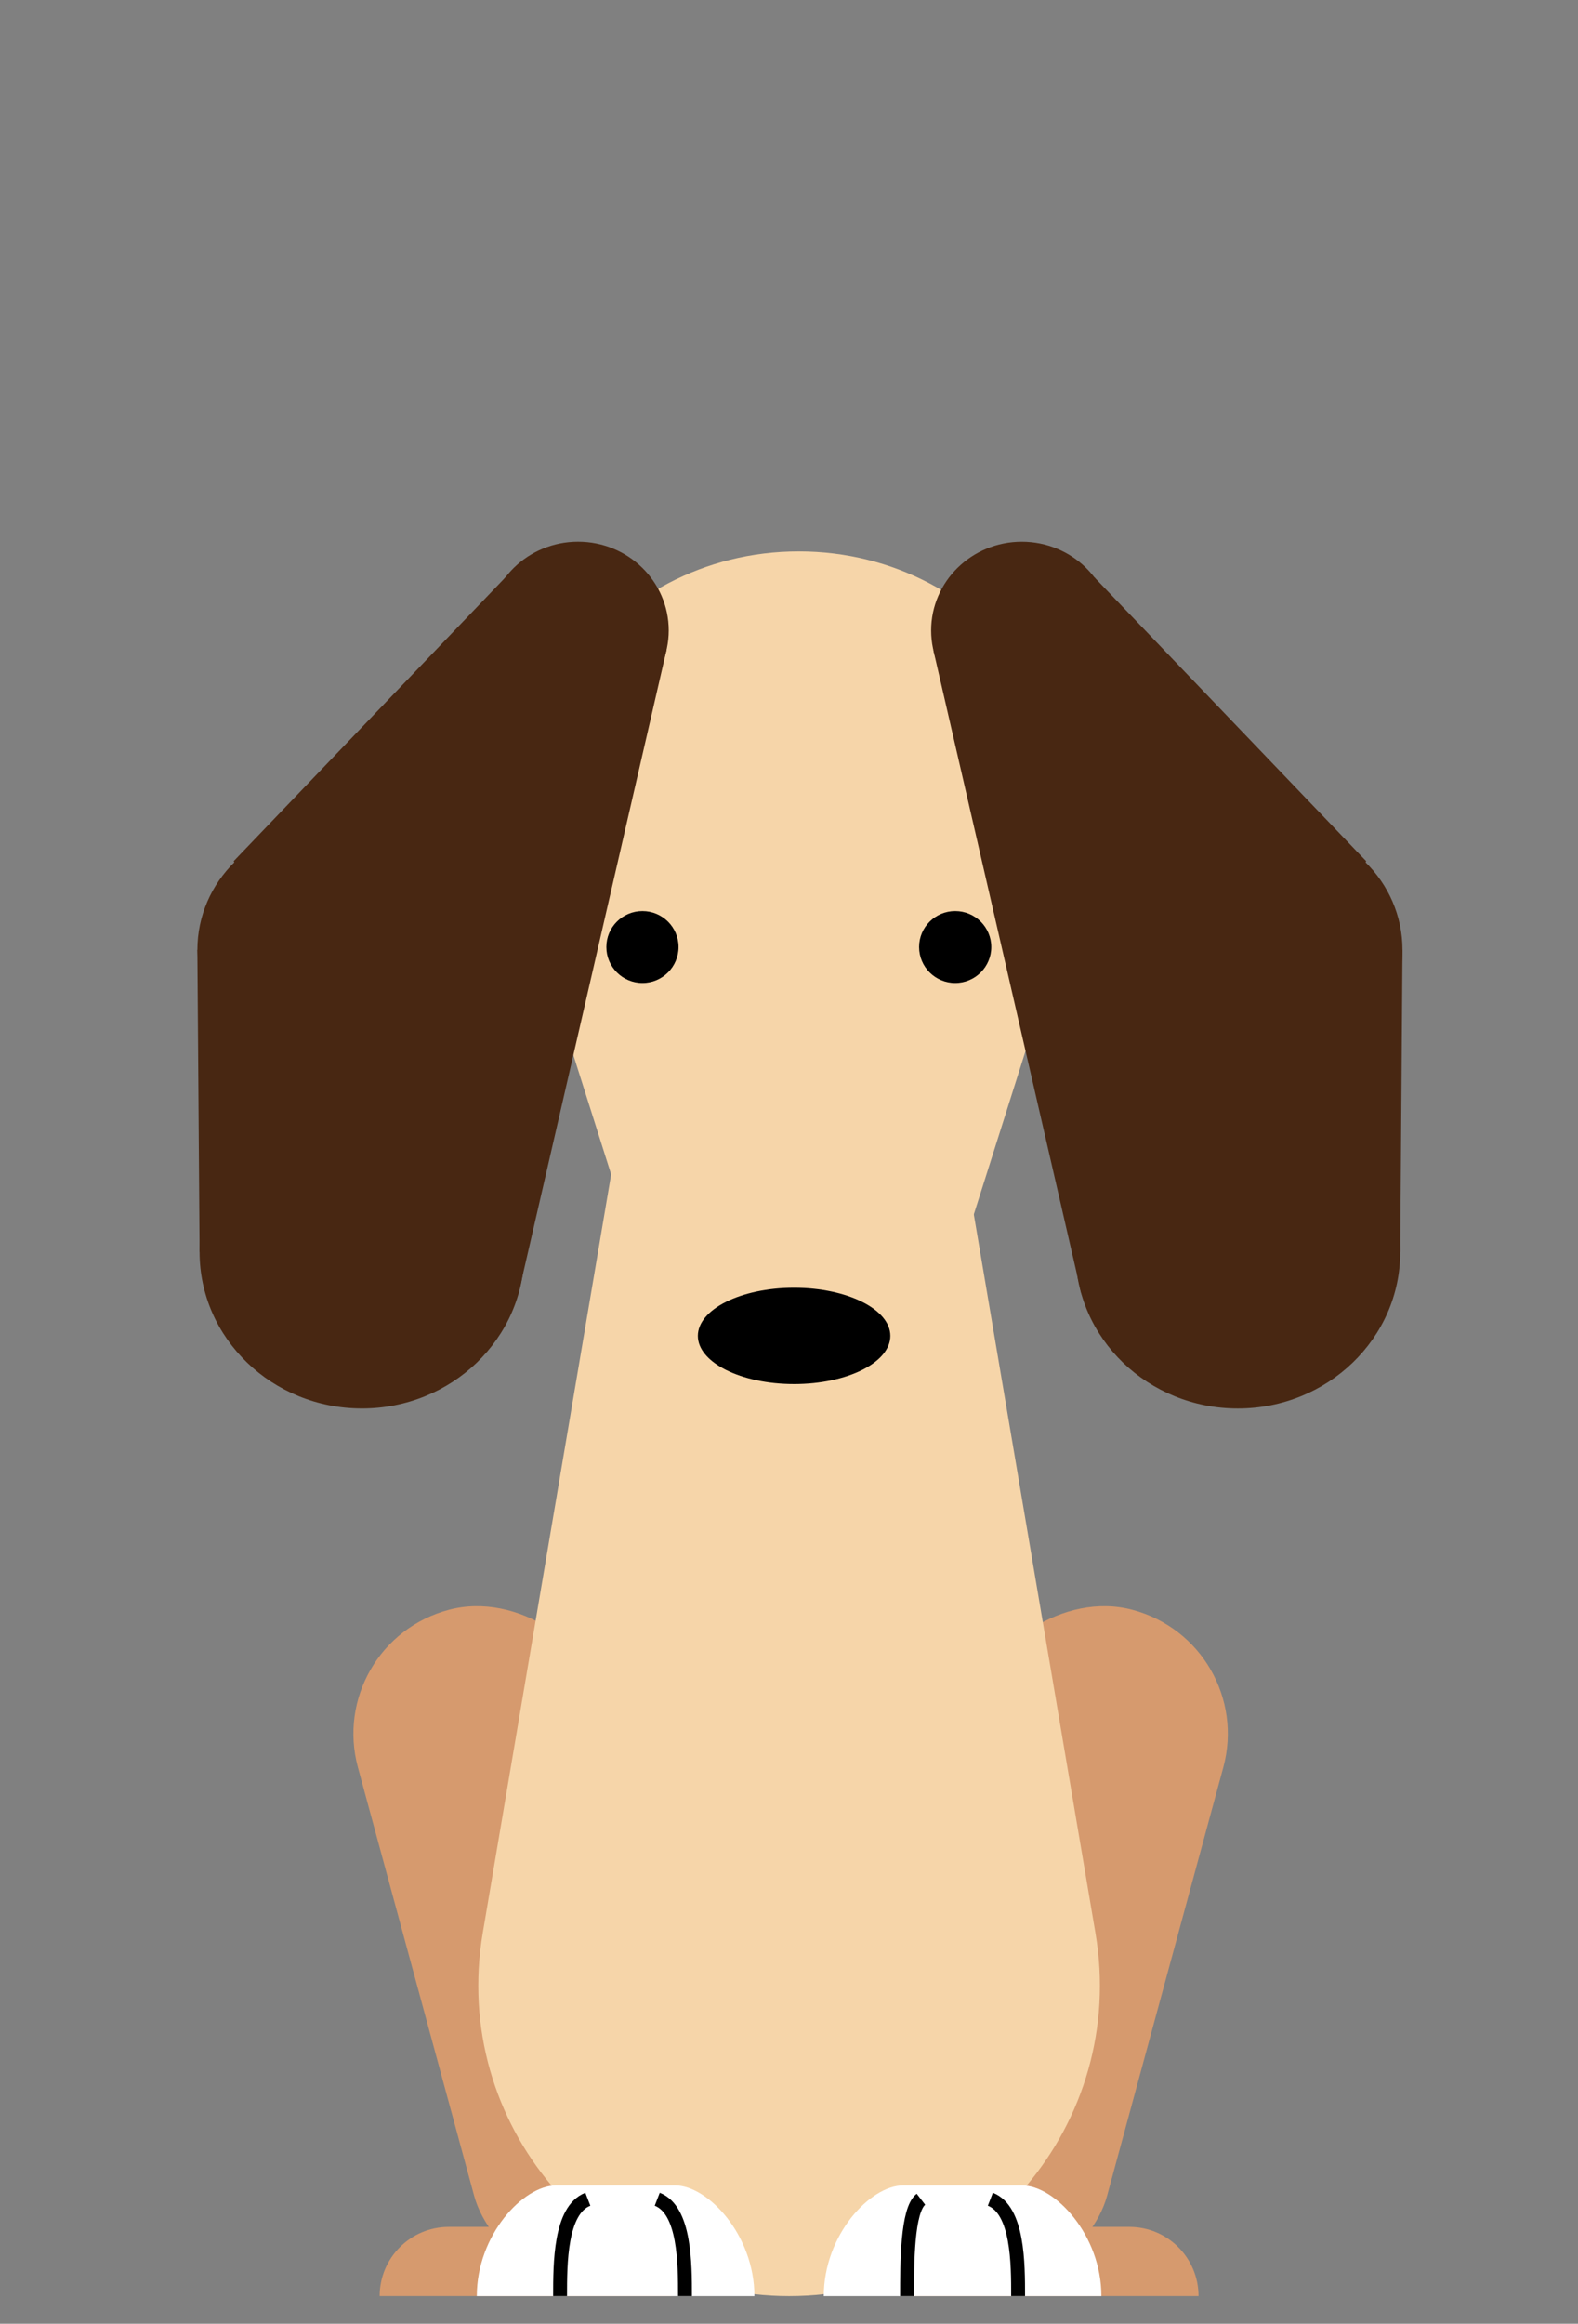
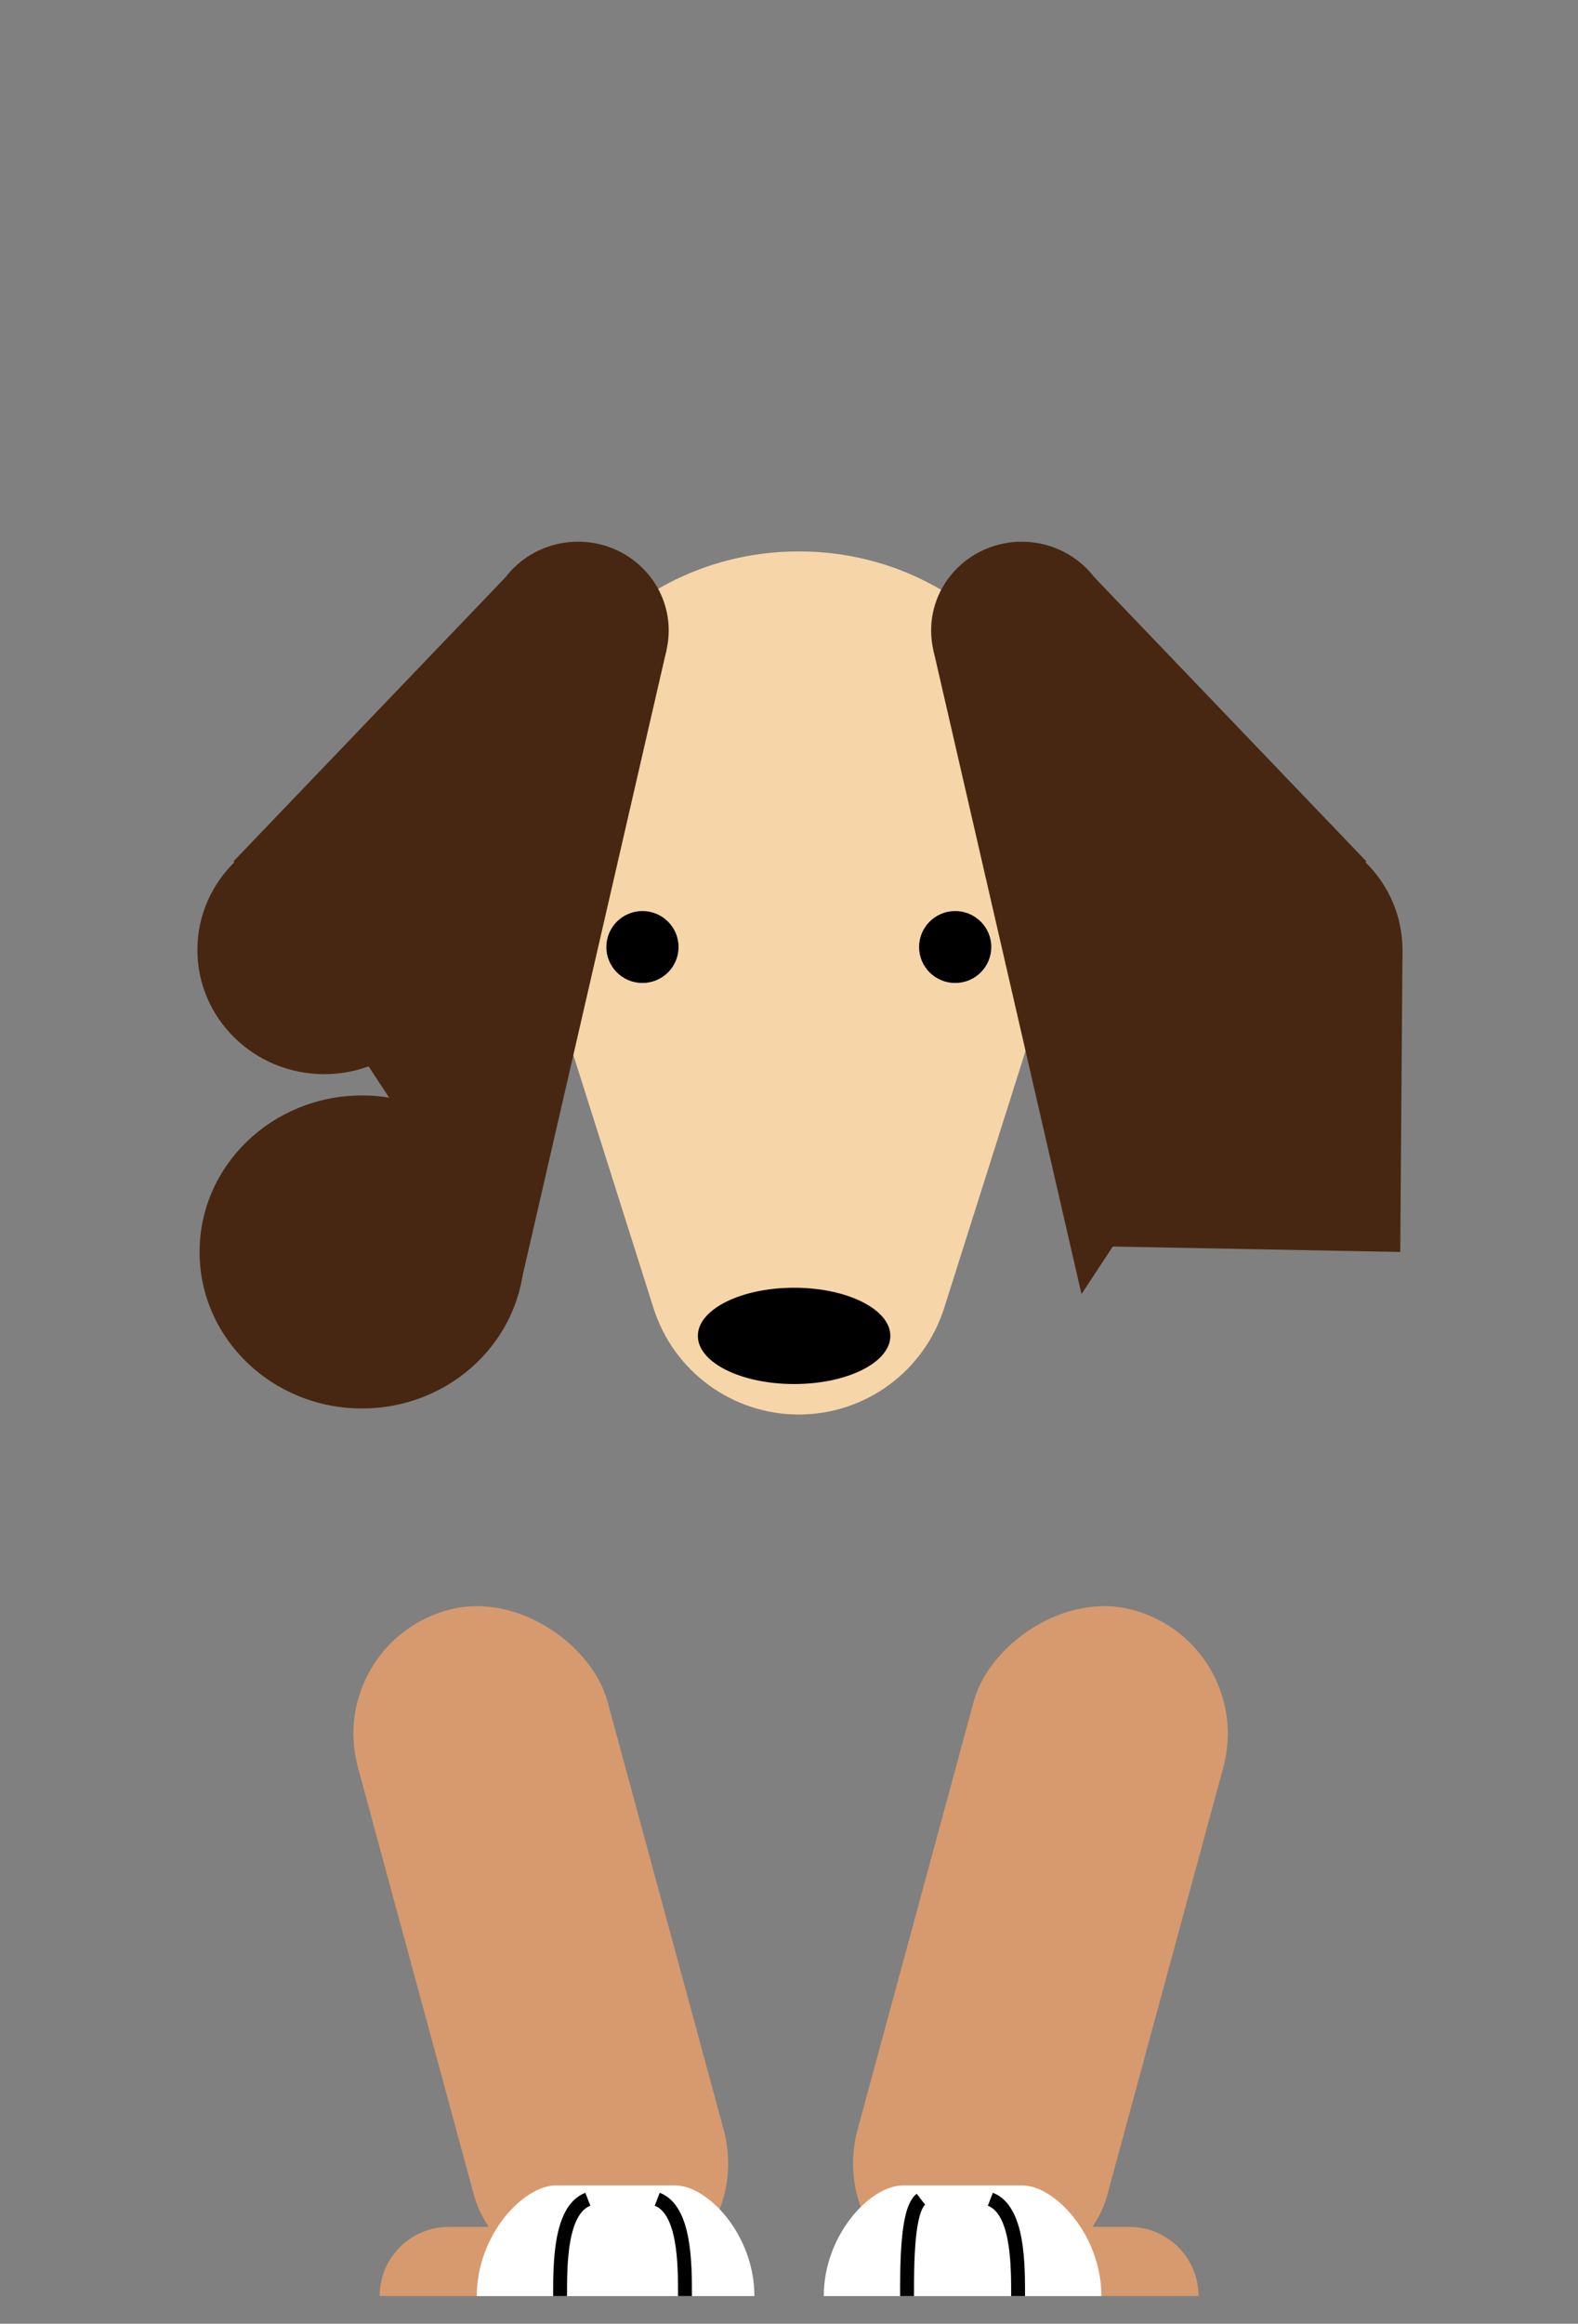
<svg xmlns="http://www.w3.org/2000/svg" width="70" height="103" viewBox="0 0 70 103" fill="none">
  <rect x="0" y="0" width="70" height="103" fill="#808080" stroke="none" />
  <path d="M16.841 101.773C16.841 100.08 18.214 98.708 19.907 98.708H29.771V101.773H16.841Z" fill="#D69A6E" />
  <rect width="11.447" height="31.12" rx="5.724" transform="matrix(0.967 -0.256 0.262 0.965 14.378 72.819)" fill="#D69A6E" />
  <path d="M53.167 101.773C53.167 100.08 51.794 98.708 50.102 98.708H40.237V101.773H53.167Z" fill="#D69A6E" />
  <rect width="11.447" height="31.12" rx="5.724" transform="matrix(-0.967 -0.256 -0.262 0.965 55.765 72.819)" fill="#D69A6E" />
-   <path d="M27.599 49.172C28.211 45.56 31.34 42.916 35.004 42.916C38.668 42.916 41.797 45.56 42.409 49.172L48.595 85.687C50.02 94.1 43.537 101.774 35.004 101.774C26.471 101.774 19.988 94.1 21.413 85.687L27.599 49.172Z" fill="#F6D5A9" />
  <path d="M29.947 96.869H24.669C23.212 96.869 21.151 99.065 21.151 101.774H33.465C33.465 99.065 31.404 96.869 29.947 96.869Z" fill="white" />
  <path d="M24.845 101.774C24.845 100.343 24.845 97.959 26.077 97.482" stroke="black" stroke-width="0.616" />
  <path d="M30.386 101.774C30.386 100.343 30.386 97.959 29.155 97.482" stroke="black" stroke-width="0.616" />
  <path d="M45.339 96.869H40.062C38.604 96.869 36.543 99.065 36.543 101.774H48.857C48.857 99.065 46.796 96.869 45.339 96.869Z" fill="white" />
  <path d="M40.237 101.774C40.237 100.343 40.237 97.959 40.853 97.482" stroke="black" stroke-width="0.616" />
  <path d="M45.163 101.774C45.163 100.343 45.163 97.959 43.932 97.482" stroke="black" stroke-width="0.616" />
  <path d="M23.518 40.719C20.964 32.66 26.981 24.442 35.435 24.442C43.89 24.442 49.906 32.66 47.352 40.719L41.883 57.979C40.992 60.79 38.383 62.699 35.435 62.699C32.487 62.699 29.879 60.79 28.988 57.979L23.518 40.719Z" fill="#F6D5A9" />
  <ellipse cx="28.499" cy="41.977" rx="1.601" ry="1.594" fill="black" />
  <ellipse cx="42.372" cy="41.977" rx="1.601" ry="1.594" fill="black" />
  <ellipse cx="35.226" cy="59.214" rx="4.269" ry="2.134" fill="black" />
  <ellipse cx="25.643" cy="27.945" rx="4.021" ry="3.934" fill="#482712" />
  <ellipse cx="14.385" cy="42.106" rx="5.629" ry="5.507" fill="#482712" />
  <path d="M10.364 38.173L22.426 25.585L29.566 28.814L22.994 57.362L10.364 38.173Z" fill="#482712" />
-   <path d="M8.854 55.494L8.755 42.106L19.259 44.822L22.994 55.228L8.854 55.494Z" fill="#482712" />
  <ellipse cx="16.057" cy="55.494" rx="7.204" ry="6.937" fill="#482712" />
  <ellipse cx="4.021" cy="3.934" rx="4.021" ry="3.934" transform="matrix(-1 0 0 1 49.347 24.012)" fill="#482712" />
  <ellipse cx="5.629" cy="5.507" rx="5.629" ry="5.507" transform="matrix(-1 0 0 1 62.214 36.599)" fill="#482712" />
  <path d="M60.605 38.173L48.543 25.585L41.403 28.814L47.975 57.362L60.605 38.173Z" fill="#482712" />
  <path d="M62.115 55.494L62.214 42.106L51.71 44.822L47.975 55.228L62.115 55.494Z" fill="#482712" />
-   <ellipse cx="7.204" cy="6.937" rx="7.204" ry="6.937" transform="matrix(-1 0 0 1 62.115 48.558)" fill="#482712" />
</svg>